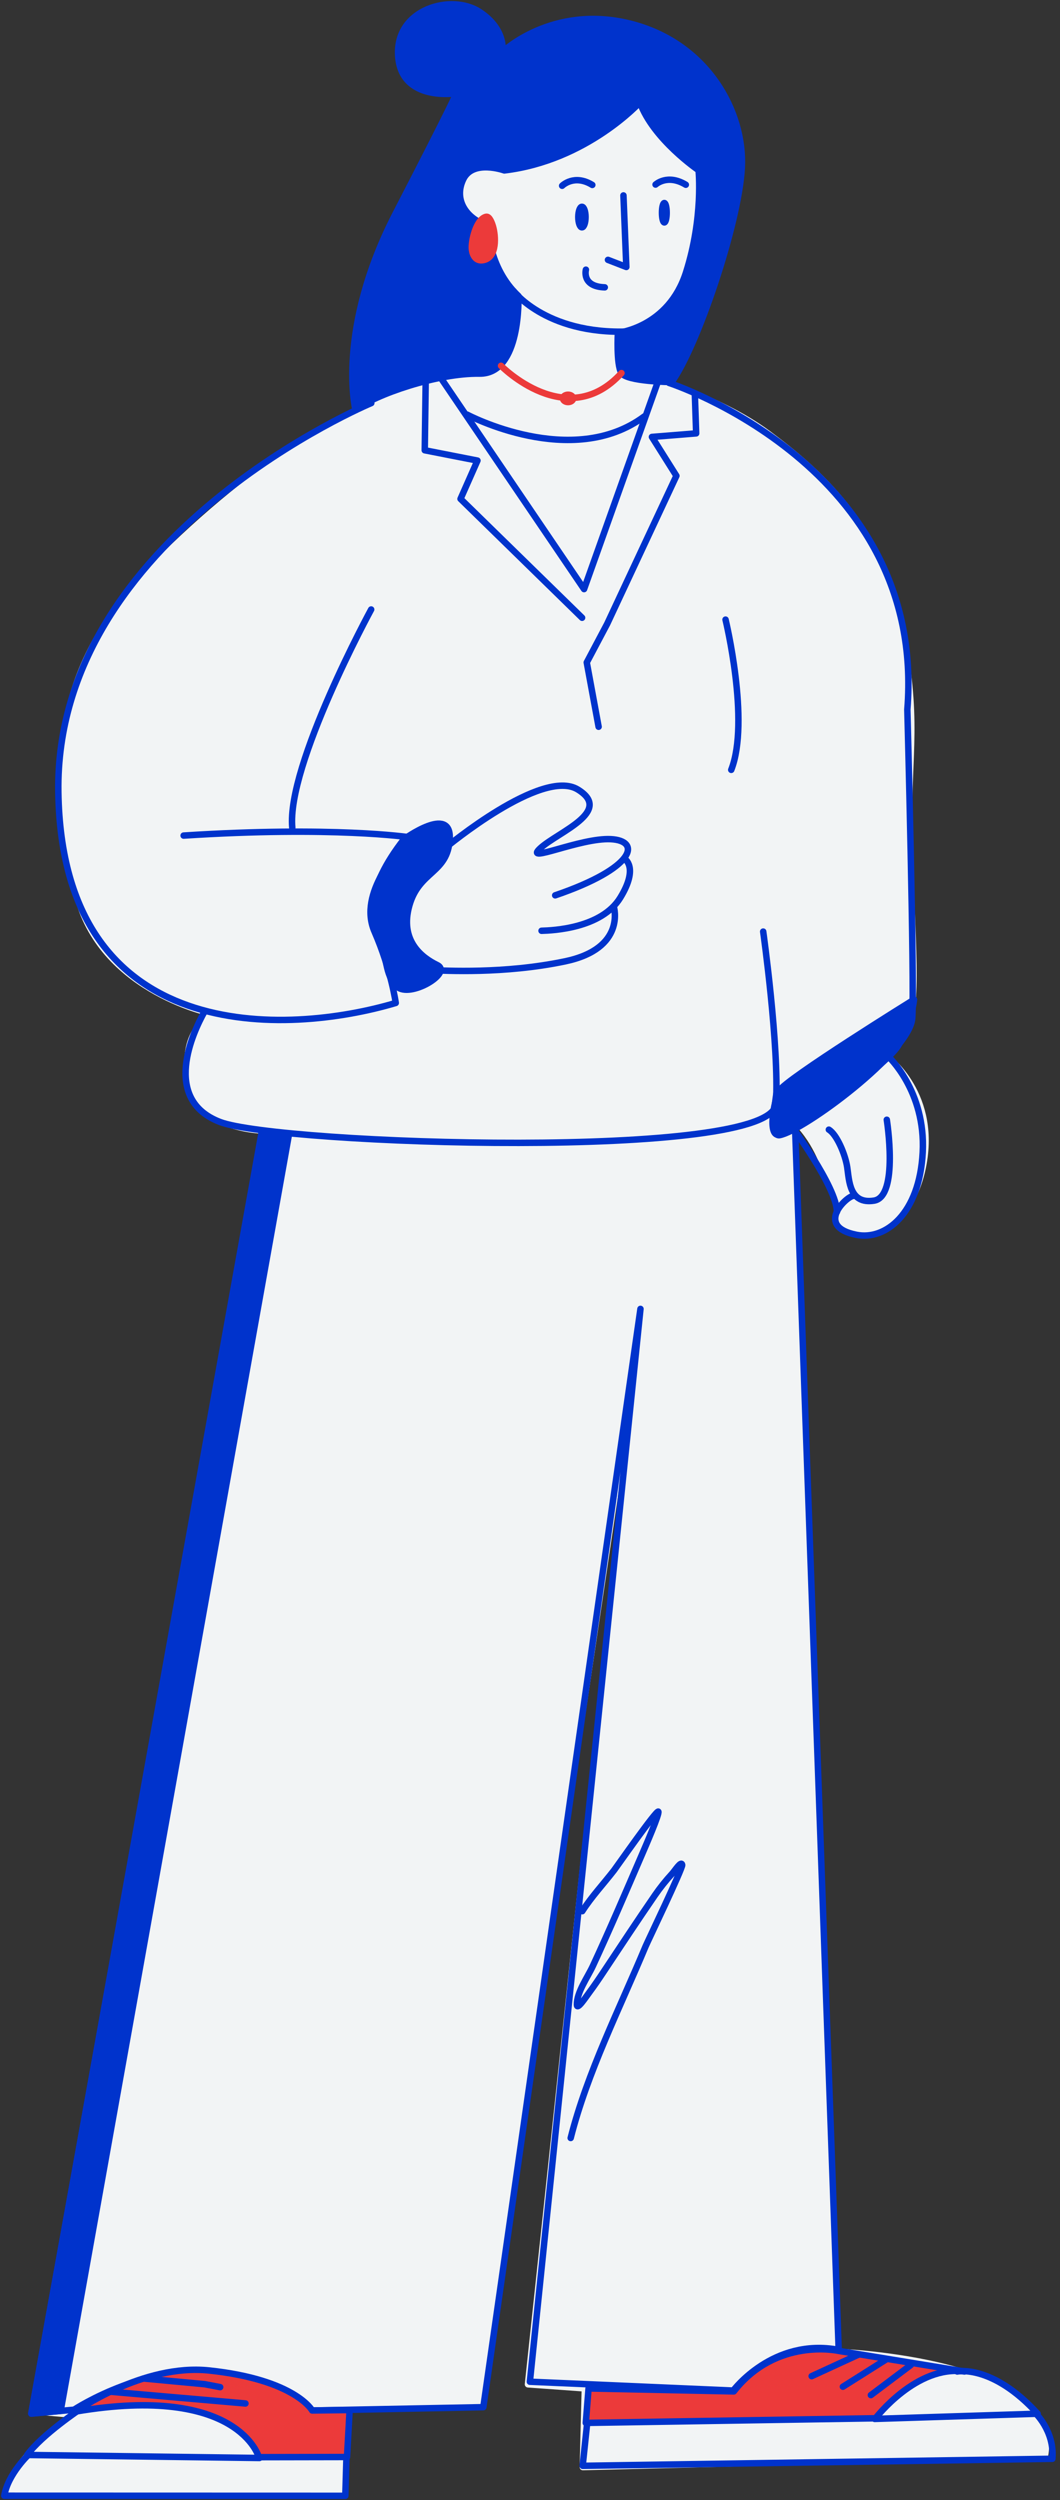
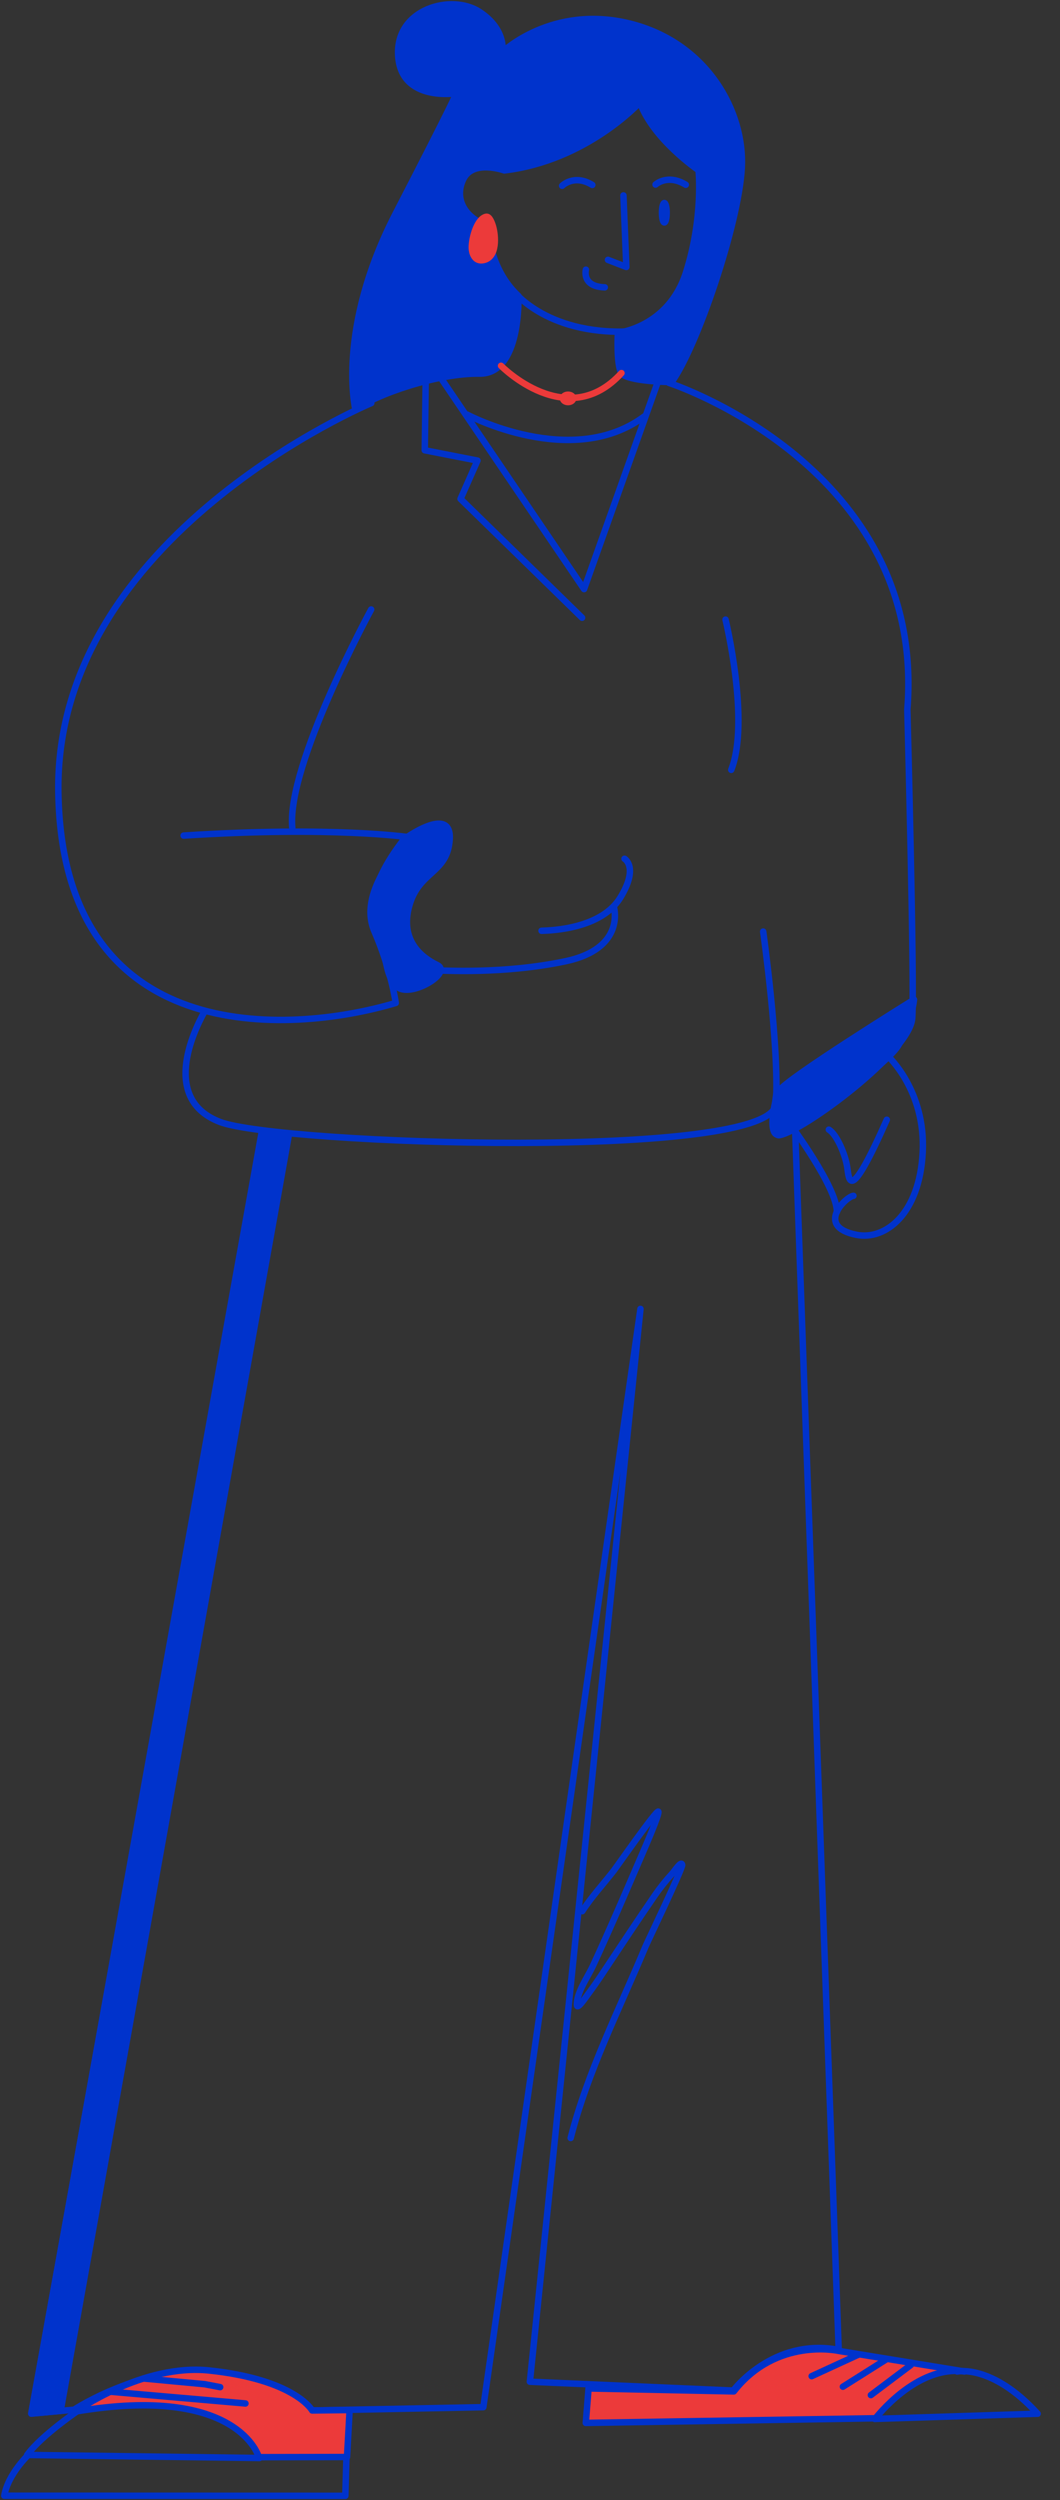
<svg xmlns="http://www.w3.org/2000/svg" width="246" height="580" viewBox="0 0 246 580" fill="none">
  <rect x="0" y="0" width="246" height="580" fill="#333333" stroke="none" />
-   <path d="M79.976 578.694L1.513 578.873C1.513 578.873 0.904 571.987 17.036 560.179L8.138 559.392L62.691 262.314C62.691 262.314 45.807 262.915 43.843 250.535C41.877 238.154 49.334 236.267 48.601 234.987C48.601 234.987 22.291 229.451 17.605 206.169C12.916 182.885 10.081 158.038 33.594 133.509C57.108 108.98 83.778 92.3 98.634 88.86C113.491 85.42 116.529 87.636 118.622 81.059C120.716 74.482 122.826 72.863 114.777 65.704C106.727 58.545 99.382 53.33 105.567 41.542C111.753 29.754 127.641 32.986 137.837 25.988C148.034 18.99 149.724 15.04 153.903 22.155C158.08 29.27 166.983 33.728 166.482 43.597C165.983 53.465 156.239 75.764 151.803 78.52C147.367 81.276 142.388 84.898 146.293 86.25C150.199 87.601 166.578 91.973 178.23 100.601C189.883 109.23 204.123 121.719 208.745 144.506C213.369 167.292 210.67 173.862 210.961 193.068C211.251 212.274 213.327 232.884 210.614 237.252C207.903 241.62 205.143 244.655 205.143 244.655C205.143 244.655 217.367 252.899 214.301 269.971C211.234 287.042 198.128 287.512 195.796 284.661C193.464 281.812 196.003 279.972 193.621 275.782C191.239 271.592 190.553 266.682 185.665 261.117C180.778 255.55 184.433 268.777 184.433 268.777L194.515 545.619C194.515 545.619 246.428 547.55 242.518 569.62L135.267 572.328L135.738 554.072L122.534 553.127L149.186 303.333L111.305 557.225L80.365 559.005L79.976 578.694Z" fill="#F2F4F5" stroke="#F2F4F5" stroke-width="1.5" stroke-miterlimit="10" stroke-linecap="round" stroke-linejoin="round" />
  <path d="M116.581 12.099C116.581 12.099 128.064 1.015 146.103 5.454C164.142 9.893 172.847 25.97 172.15 38.955C171.454 51.94 161.832 80.375 155.873 88.633C155.873 88.633 145.382 88.549 144.191 86.502C143 84.455 143.397 77.207 143.397 77.207C143.397 77.207 155.136 76.01 159.208 63.203C163.28 50.395 162.119 39.488 162.119 39.488C162.119 39.488 151.569 32.32 148.502 23.739C148.502 23.739 136.206 37.26 117.037 39.537C117.037 39.537 109.742 36.91 107.507 41.604C105.273 46.298 108.11 50.693 113.242 52.387C113.242 52.387 113.2 61.989 120.307 68.656C120.307 68.656 121.018 86.818 111.267 86.676C101.515 86.534 87.205 91.474 82.489 95.049C82.489 95.049 77.938 76.413 91.834 49.53C105.729 22.648 105.92 21.621 105.92 21.621C105.92 21.621 93.013 23.747 92.403 12.873C91.793 1.999 104.869 -1.512 111.328 2.779C117.63 6.966 116.581 12.099 116.581 12.099Z" fill="#0033CC" stroke="#0033CC" stroke-width="1.5" stroke-miterlimit="10" stroke-linecap="round" stroke-linejoin="round" />
  <path d="M144.687 45.338L145.355 61.935L141.097 60.286" stroke="#0033CC" stroke-width="1.5" stroke-miterlimit="10" stroke-linecap="round" stroke-linejoin="round" />
  <path d="M135.973 62.562C135.973 62.562 134.922 66.487 140.353 66.663" stroke="#0033CC" stroke-width="1.5" stroke-miterlimit="10" stroke-linecap="round" stroke-linejoin="round" />
  <path d="M152.14 42.817C152.14 42.817 154.865 40.262 159.16 42.857" stroke="#0033CC" stroke-width="1.5" stroke-miterlimit="10" stroke-linecap="round" stroke-linejoin="round" />
  <path d="M130.459 43.097C130.459 43.097 133.221 40.309 137.46 42.903" stroke="#0033CC" stroke-width="1.5" stroke-miterlimit="10" stroke-linecap="round" stroke-linejoin="round" />
  <path d="M153.626 49.352C153.626 48.108 153.871 47.099 154.174 47.099C154.476 47.099 154.721 48.108 154.721 49.352C154.721 50.596 154.476 51.604 154.174 51.604C153.871 51.604 153.626 50.596 153.626 49.352Z" fill="#0033CC" stroke="#0033CC" stroke-width="1.5" stroke-miterlimit="10" stroke-linecap="round" stroke-linejoin="round" />
-   <path d="M134.207 50.357C134.207 49.041 134.585 47.974 135.052 47.974C135.517 47.974 135.895 49.041 135.895 50.357C135.895 51.673 135.517 52.74 135.052 52.74C134.585 52.74 134.207 51.673 134.207 50.357Z" fill="#0033CC" stroke="#0033CC" stroke-width="1.5" stroke-miterlimit="10" stroke-linecap="round" stroke-linejoin="round" />
  <path d="M152.588 88.814L135.546 136.663L102.335 87.719" stroke="#0033CC" stroke-width="1.5" stroke-miterlimit="10" stroke-linecap="round" stroke-linejoin="round" />
-   <path d="M161.268 91.727L161.561 100.539L151.297 101.364L156.977 110.388L140.912 144.728L136.17 153.68L138.923 168.598" stroke="#0033CC" stroke-width="1.5" stroke-miterlimit="10" stroke-linecap="round" stroke-linejoin="round" />
  <path d="M98.793 88.532L98.575 104.455L110.808 106.852L106.878 115.736L135.088 143.311" stroke="#0033CC" stroke-width="1.5" stroke-miterlimit="10" stroke-linecap="round" stroke-linejoin="round" />
  <path d="M108.426 96.195C108.426 96.195 132.75 109.107 149.523 96.606" stroke="#0033CC" stroke-width="1.5" stroke-miterlimit="10" stroke-linecap="round" stroke-linejoin="round" />
  <path d="M116.278 84.858C116.278 84.858 131.571 100.459 144.225 86.55" stroke="#EC3A3A" stroke-width="1.5" stroke-miterlimit="10" stroke-linecap="round" stroke-linejoin="round" />
  <path d="M130.653 92.422C130.653 91.951 131.181 91.57 131.834 91.57C132.486 91.57 133.016 91.951 133.016 92.422C133.016 92.893 132.486 93.275 131.834 93.275C131.181 93.275 130.653 92.893 130.653 92.422Z" fill="#EC3A3A" stroke="#EC3A3A" stroke-width="1.5" stroke-miterlimit="10" stroke-linecap="round" stroke-linejoin="round" />
  <path d="M112.813 50.294C110.505 50.803 109.285 56 109.521 57.919C109.683 59.243 110.45 60.716 112.228 60.334C115.444 59.643 115.021 54.67 114.423 52.579C114.22 51.875 113.631 50.114 112.813 50.294Z" fill="#EC3A3A" stroke="#EC3A3A" stroke-width="1.5" stroke-miterlimit="10" stroke-linecap="round" stroke-linejoin="round" />
  <path d="M155.25 88.826C155.25 88.826 215.063 108.227 210.571 164.601C210.571 164.601 212.253 228.234 211.714 236.177C211.176 244.12 186.429 262.388 180.906 263.348C178.379 263.787 180.324 252.84 180.324 252.84" stroke="#0033CC" stroke-width="1.5" stroke-miterlimit="10" stroke-linecap="round" stroke-linejoin="round" />
  <path d="M168.381 143.745C168.381 143.745 174.107 167.359 169.704 178.594" stroke="#0033CC" stroke-width="1.5" stroke-miterlimit="10" stroke-linecap="round" stroke-linejoin="round" />
  <path d="M86.138 141.396C86.138 141.396 66.484 177.485 67.831 192.015" stroke="#0033CC" stroke-width="1.5" stroke-miterlimit="10" stroke-linecap="round" stroke-linejoin="round" />
  <path d="M86.169 93.508C86.169 93.508 12.676 124.159 13.541 183.702C14.407 243.245 67.014 240.074 91.842 232.674C91.842 232.674 90.813 225.096 86.907 216.106C83.002 207.115 92.654 197.167 94.866 194.22C94.866 194.22 77.312 191.61 42.617 193.844" stroke="#0033CC" stroke-width="1.5" stroke-miterlimit="10" stroke-linecap="round" stroke-linejoin="round" />
  <path d="M93.746 194.699C93.746 194.699 104.805 186.612 104.367 194.643C103.928 202.672 97.294 201.958 95.007 210.049C92.721 218.14 97.78 222.092 101.47 223.881C105.162 225.671 95.105 231.686 92.113 228.867C89.121 226.049 90.028 221.819 87.849 217.571C85.669 213.324 84.735 206.25 93.746 194.699Z" fill="#0033CC" stroke="#0033CC" stroke-width="1.5" stroke-miterlimit="10" stroke-linecap="round" stroke-linejoin="round" />
-   <path d="M103.458 196.619C103.458 196.619 125.796 178.042 134.102 183.159C142.409 188.275 129.444 193.037 125.386 196.786C121.329 200.535 134.614 194.326 141.747 194.675C148.881 195.024 147.477 201.354 128.848 207.706" stroke="#0033CC" stroke-width="1.5" stroke-miterlimit="10" stroke-linecap="round" stroke-linejoin="round" />
  <path d="M144.936 199.222C144.936 199.222 148.326 201.135 143.956 208.254C139.585 215.372 128.318 215.858 125.681 215.928" stroke="#0033CC" stroke-width="1.5" stroke-miterlimit="10" stroke-linecap="round" stroke-linejoin="round" />
  <path d="M142.459 210.381C142.459 210.381 145.368 220.037 131.151 223.018C116.935 226 103.27 225.158 99.899 225.071" stroke="#0033CC" stroke-width="1.5" stroke-miterlimit="10" stroke-linecap="round" stroke-linejoin="round" />
  <path d="M119.166 67.497C119.166 67.497 127.295 78.372 147.924 76.791" stroke="#0033CC" stroke-width="1.5" stroke-miterlimit="10" stroke-linecap="round" stroke-linejoin="round" />
  <path d="M177.118 216.117C177.118 216.117 180.858 242.703 180.091 256.048C179.324 269.393 64.742 265.513 51.073 260.288C37.404 255.062 44.83 239.384 47.452 234.693" stroke="#0033CC" stroke-width="1.5" stroke-miterlimit="10" stroke-linecap="round" stroke-linejoin="round" />
  <path d="M212.12 231.894C212.12 231.894 182.199 250.446 180.844 253.042C179.49 255.638 178.08 264.074 180.979 263.197C183.879 262.32 205.309 247.627 208.431 242.612C211.554 237.596 212.12 231.894 212.12 231.894Z" fill="#0033CC" stroke="#0033CC" stroke-width="1.5" stroke-miterlimit="10" stroke-linecap="round" stroke-linejoin="round" />
  <path d="M206.069 245.006C206.069 245.006 214.859 253.011 214.138 267.312C213.416 281.614 205.478 287.78 198.787 286.469C189.007 284.551 196.425 277.547 198.065 277.415" stroke="#0033CC" stroke-width="1.5" stroke-miterlimit="10" stroke-linecap="round" stroke-linejoin="round" />
-   <path d="M205.804 259.768C205.804 259.768 208.626 277.613 202.852 278.532C197.08 279.449 197.08 273.807 196.62 270.79C196.161 267.772 194.193 263.18 192.356 262.065" stroke="#0033CC" stroke-width="1.5" stroke-miterlimit="10" stroke-linecap="round" stroke-linejoin="round" />
+   <path d="M205.804 259.768C197.08 279.449 197.08 273.807 196.62 270.79C196.161 267.772 194.193 263.18 192.356 262.065" stroke="#0033CC" stroke-width="1.5" stroke-miterlimit="10" stroke-linecap="round" stroke-linejoin="round" />
  <path d="M183.354 260.773C183.354 260.773 194.23 275.398 194.23 281.149" stroke="#0033CC" stroke-width="1.5" stroke-miterlimit="10" stroke-linecap="round" stroke-linejoin="round" />
  <path d="M60.971 262.389L7.252 559.923L17.183 559.024C17.183 559.024 35.186 547.121 52.741 550.971C70.297 554.82 72.097 559.215 72.097 559.215L112.168 558.435L148.637 303.651L122.973 552.53L170.172 554.584C170.172 554.584 179.359 542.255 194.639 545.143L184.559 262.679" stroke="#0033CC" stroke-width="1.5" stroke-miterlimit="10" stroke-linecap="round" stroke-linejoin="round" />
  <path d="M17.564 559.45C17.564 559.45 33.119 548.288 48.549 549.922C68.504 552.036 72.444 559.198 72.444 559.198L81.142 559.095L80.535 569.996L60.072 570.035C60.072 570.035 55.458 553.024 17.564 559.45Z" fill="#EC3A3A" stroke="#0033CC" stroke-width="1.5" stroke-miterlimit="10" stroke-linecap="round" stroke-linejoin="round" />
  <path d="M18.743 558.806C18.743 558.806 9.748 564.802 6.307 569.522L60.212 570.224" stroke="#0033CC" stroke-width="1.5" stroke-miterlimit="10" stroke-linecap="round" stroke-linejoin="round" />
  <path d="M6.839 569.24C6.839 569.24 1.84 573.868 1 578.977L80.141 579L80.396 570.166" stroke="#0033CC" stroke-width="1.5" stroke-miterlimit="10" stroke-linecap="round" stroke-linejoin="round" />
  <path d="M33.393 551.787L47.528 553.106L51.095 553.79" stroke="#0033CC" stroke-width="1.5" stroke-miterlimit="10" stroke-linecap="round" stroke-linejoin="round" />
  <path d="M25.279 554.82L56.962 557.576" stroke="#0033CC" stroke-width="1.5" stroke-miterlimit="10" stroke-linecap="round" stroke-linejoin="round" />
  <path d="M136.59 554.086L135.948 562.085L203.19 561.012C203.19 561.012 212.711 548.547 223.841 550.16L194.641 545.379C194.641 545.379 180.22 542.118 170.298 554.775L136.59 554.086Z" fill="#EC3A3A" stroke="#0033CC" stroke-width="1.5" stroke-miterlimit="10" stroke-linecap="round" stroke-linejoin="round" />
  <path d="M199.327 546.197L188.37 551.242" stroke="#0033CC" stroke-width="1.5" stroke-miterlimit="10" stroke-linecap="round" stroke-linejoin="round" />
  <path d="M205.773 547.283L195.616 553.692" stroke="#0033CC" stroke-width="1.5" stroke-miterlimit="10" stroke-linecap="round" stroke-linejoin="round" />
  <path d="M211.363 548.667L202.111 555.634" stroke="#0033CC" stroke-width="1.5" stroke-miterlimit="10" stroke-linecap="round" stroke-linejoin="round" />
  <path d="M222.147 550.162C222.147 550.162 230.287 548.42 240.81 559.953L202.991 561.159" stroke="#0033CC" stroke-width="1.5" stroke-miterlimit="10" stroke-linecap="round" stroke-linejoin="round" />
-   <path d="M240.047 559.556C240.047 559.556 244.785 563.844 244.231 570.407L135.225 572.039L136.262 562.167" stroke="#0033CC" stroke-width="1.5" stroke-miterlimit="10" stroke-linecap="round" stroke-linejoin="round" />
  <path d="M135.128 443.372C137.293 439.997 140.06 437.047 142.512 433.874C143.118 433.091 152.392 419.791 152.783 420.276C153.128 420.703 149.793 428.353 148.974 430.254C145.238 438.908 141.554 447.54 137.591 456.078C136.347 458.759 133.833 462.183 133.884 465.087C133.908 466.426 135.935 463.33 136.735 462.257C137.906 460.683 139.008 459.058 140.092 457.423C144.043 451.47 147.94 445.566 151.981 439.688C153.181 437.943 154.507 436.279 155.941 434.722C156.658 433.945 158.095 431.592 158.321 432.625C158.482 433.358 150.273 450.463 149.836 451.509C143.796 465.976 136.305 480.757 132.442 495.99" stroke="#0033CC" stroke-width="1.5" stroke-miterlimit="10" stroke-linecap="round" stroke-linejoin="round" />
  <path d="M7.285 559.929L14.08 559.283L67.036 263.307L60.733 262.654L7.285 559.929Z" fill="#0033CC" stroke="#0033CC" stroke-width="1.5" stroke-miterlimit="10" stroke-linecap="round" stroke-linejoin="round" />
</svg>